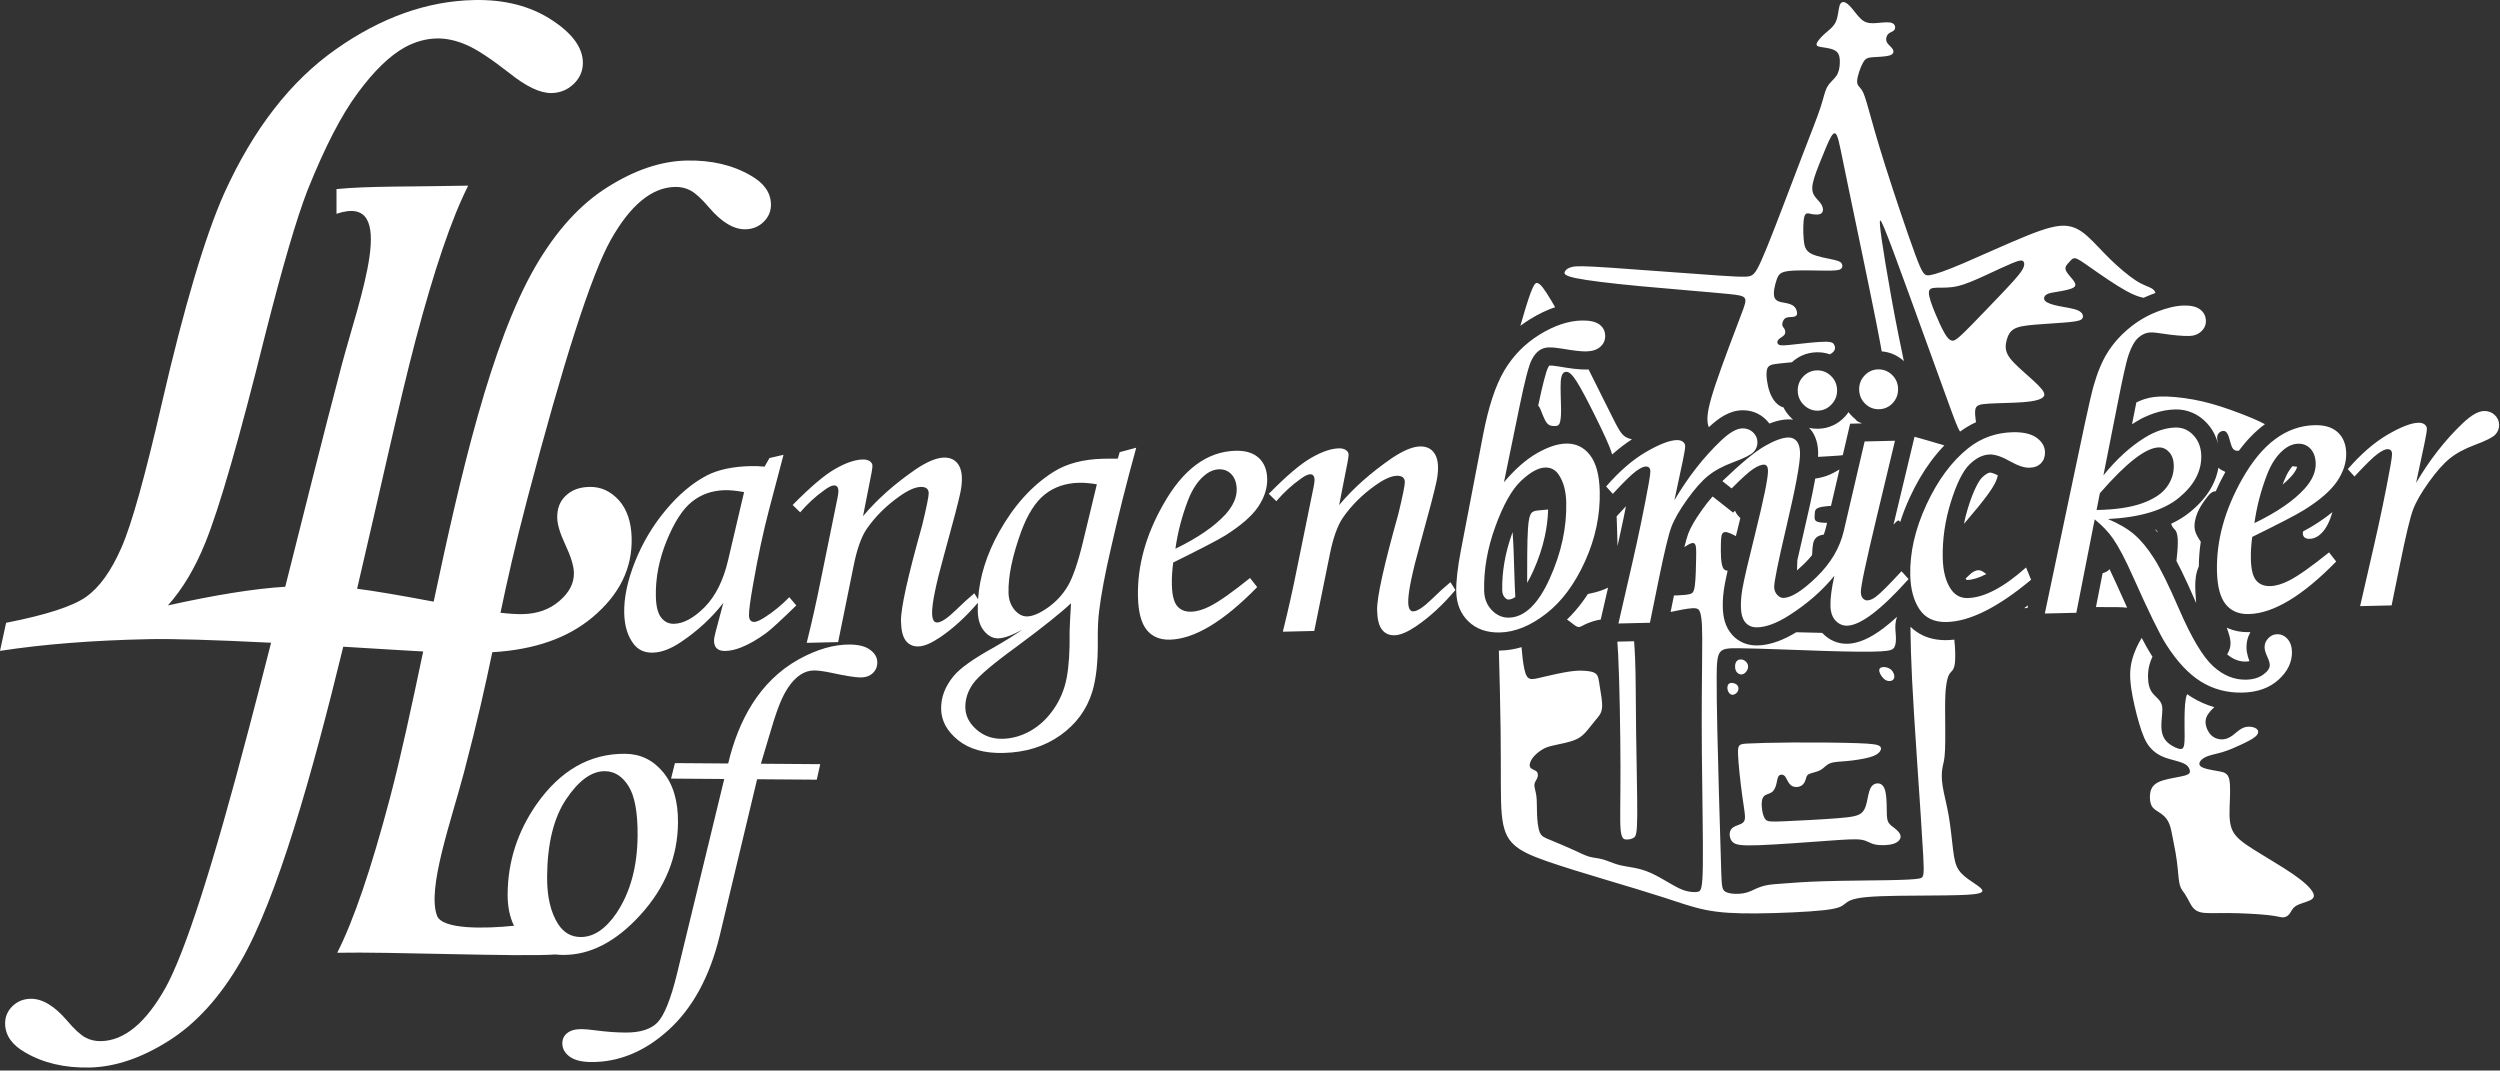
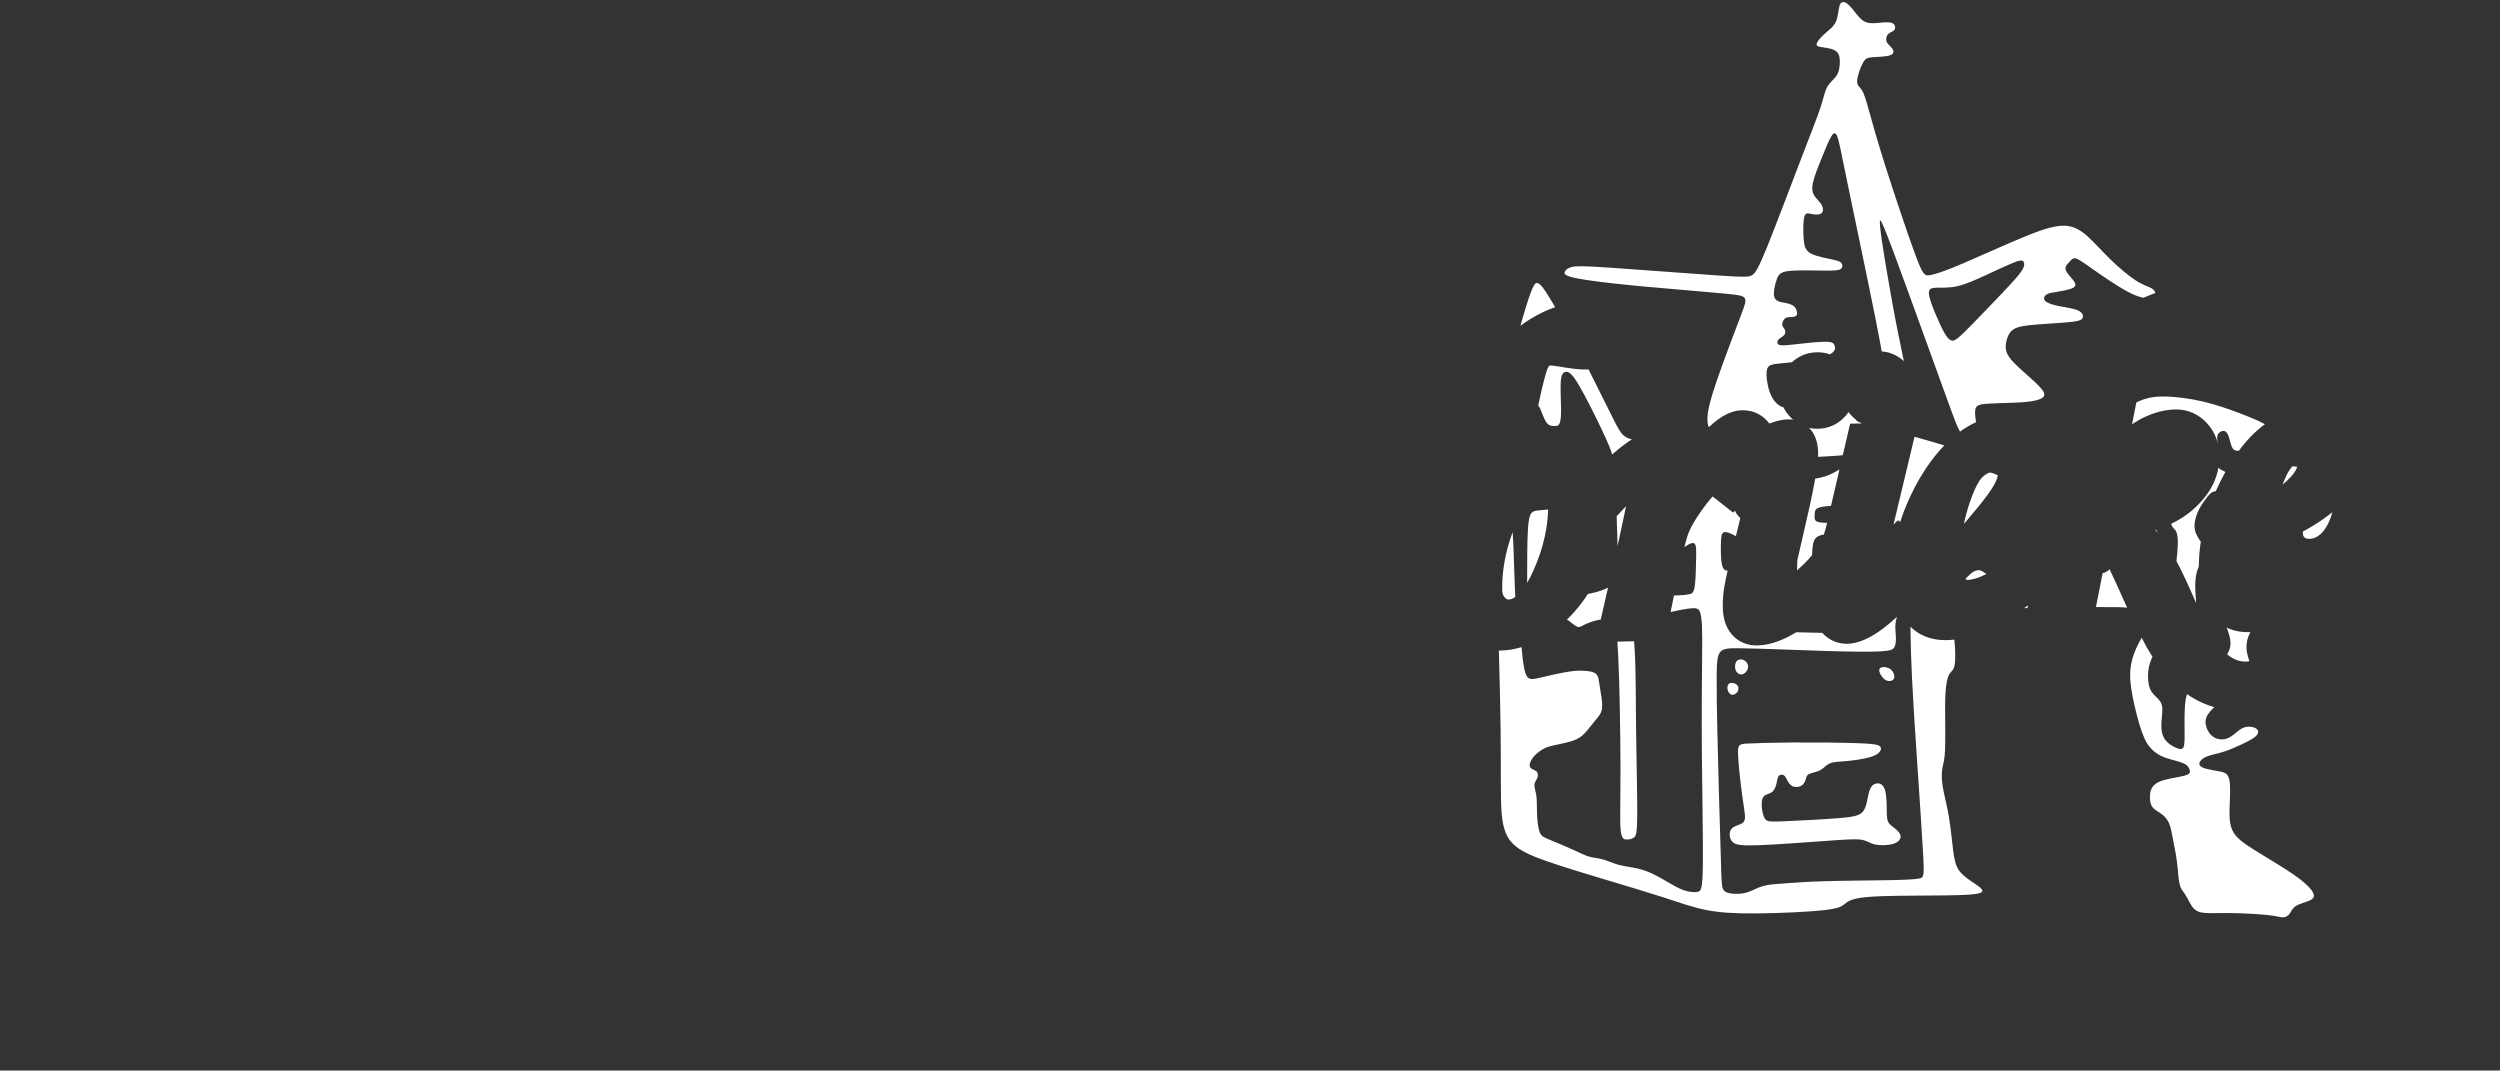
<svg xmlns="http://www.w3.org/2000/svg" width="780" height="334" viewBox="0 0 780 334" fill="none">
  <rect x="0" y="0" width="780" height="334" fill="#333333" stroke="none" />
  <path fill-rule="evenodd" clip-rule="evenodd" d="M677.892 261.414C678.186 262.942 678.5 264.431 678.774 266.018C679.048 267.605 679.283 269.289 679.46 271.112C679.636 272.933 679.754 274.893 680.126 276.186C680.497 277.479 681.124 278.105 681.674 278.909C682.222 279.712 682.692 280.692 683.3 281.788C683.907 282.886 684.652 284.101 686.415 284.59C688.178 285.08 690.96 284.845 695.015 284.864C699.07 284.884 704.399 285.158 707.495 285.491C710.59 285.824 711.453 286.216 712.255 286.216C713.059 286.216 713.803 285.824 714.332 285.12C714.861 284.414 715.175 283.395 716.311 282.67C717.447 281.945 719.406 281.514 720.621 280.947C721.836 280.379 722.305 279.673 721.6 278.38C720.895 277.087 719.015 275.206 715.527 272.796C712.04 270.386 706.946 267.448 703.361 265.195C699.776 262.942 697.699 261.375 696.641 259.337C695.583 257.3 695.544 254.792 695.642 251.736C695.74 248.68 695.975 245.074 695.525 243.135C695.074 241.195 693.937 240.921 692.037 240.588C690.137 240.255 687.473 239.863 686.572 239.06C685.67 238.257 686.532 237.042 687.943 236.297C689.353 235.553 691.313 235.279 693.311 234.691C695.309 234.103 697.347 233.202 699.227 232.321C701.108 231.439 702.832 230.578 703.733 229.774C704.635 228.971 704.713 228.226 704.341 227.697C703.968 227.168 703.145 226.855 702.245 226.757C701.343 226.659 700.363 226.776 699.404 227.306C698.443 227.834 697.503 228.775 696.523 229.48C695.544 230.185 694.525 230.655 693.37 230.695C692.214 230.734 690.92 230.342 689.941 229.421C688.961 228.501 688.295 227.051 688.158 225.758C688.021 224.465 688.413 223.328 689.471 222.075C689.864 221.609 690.348 221.128 690.858 220.638C688.373 219.93 686.006 218.879 683.762 217.491C683.294 217.201 682.83 216.895 682.37 216.573C682.199 216.984 682.058 217.491 681.948 218.117C681.595 220.115 681.555 223.328 681.575 226.071C681.595 228.814 681.674 231.087 681.458 232.36C681.242 233.633 680.733 233.908 679.538 233.535C678.343 233.163 676.462 232.144 675.443 230.675C674.424 229.206 674.268 227.285 674.366 225.385C674.464 223.485 674.817 221.604 674.562 220.272C674.307 218.939 673.445 218.156 672.603 217.333C671.76 216.511 670.938 215.648 670.507 213.984C670.076 212.318 670.036 209.85 670.565 207.655C670.804 206.663 671.159 205.728 671.573 204.882C671.407 204.629 671.241 204.373 671.075 204.113C670.27 202.85 669.313 201.147 668.209 199.009C667.938 199.462 667.662 199.941 667.392 200.446C666.236 202.6 665.178 205.226 664.786 207.988C664.394 210.751 664.668 213.65 665.373 217.313C666.079 220.977 667.215 225.405 668.254 228.324C669.292 231.243 670.232 232.654 671.369 233.79C672.504 234.926 673.836 235.788 675.679 236.435C677.52 237.081 679.871 237.512 681.262 238.159C682.653 238.805 683.084 239.667 683.221 240.354C683.358 241.039 683.201 241.548 681.575 241.999C679.949 242.449 676.854 242.841 674.797 243.488C672.74 244.134 671.721 245.035 671.212 246.211C670.702 247.386 670.702 248.836 670.859 249.913C671.015 250.991 671.329 251.696 672.035 252.324C672.74 252.951 673.837 253.499 674.738 254.224C675.639 254.948 676.345 255.849 676.834 257.084C677.324 258.319 677.598 259.886 677.892 261.414ZM694.736 195.83C694.902 196.269 695.056 196.693 695.191 197.096C695.936 199.31 696.132 200.876 695.681 202.386C695.501 202.986 695.22 203.577 694.875 204.168C695.771 204.906 696.669 205.457 697.567 205.824C698.586 206.239 699.621 206.434 700.67 206.41C701.092 206.401 701.479 206.358 701.829 206.282C701.652 205.83 701.495 205.373 701.359 204.909C701.08 203.958 700.925 203.017 700.905 202.083C700.879 200.78 701.101 199.542 701.57 198.372C701.729 197.975 701.914 197.591 702.124 197.22L701.724 197.233C699.377 197.286 697.226 196.9 695.285 196.077C695.099 195.998 694.916 195.916 694.736 195.83ZM685.202 188.143C685.164 187.114 685.035 185.941 684.964 184.675C684.847 182.578 684.886 180.227 685.474 178.229C685.63 177.7 685.824 177.196 686.033 176.716C686.052 174.151 686.256 171.588 686.642 169.026C685.947 167.965 685.098 166.758 684.808 165.338C684.456 163.614 684.926 161.576 685.65 159.872C686.375 158.167 687.355 156.796 688.217 155.64C689.079 154.484 689.823 153.544 690.823 153.329C690.981 153.295 691.146 153.279 691.315 153.275C692.204 151.265 693.202 149.26 694.31 147.258C693.628 146.81 692.841 146.672 692.194 145.962L692.153 145.917C691.801 147.932 691.129 149.875 690.136 151.745C688.634 154.574 686.387 157.217 683.396 159.678C681.643 161.12 679.646 162.364 677.405 163.412C677.774 164.731 678.413 164.927 678.833 165.593C679.303 166.338 679.499 167.669 679.48 169.433C679.46 171.189 679.227 173.373 679.051 175.036C679.548 175.966 680.064 176.971 680.595 178.049C681.888 180.667 683.393 183.962 685.107 187.922L685.202 188.143ZM691.963 138.335C691.857 137.559 691.657 136.72 691.802 136.049C692.018 135.05 692.997 134.423 693.741 134.443C694.486 134.462 694.995 135.128 695.387 136.284C695.778 137.44 696.054 139.086 696.641 139.928C697.064 140.535 697.65 140.725 698.53 140.63C700.992 137.305 703.647 134.581 706.501 132.461L706.663 132.342C704.401 131.141 701.623 129.997 698.502 128.82C695.074 127.527 691.234 126.195 687.296 125.274C683.358 124.353 679.322 123.843 676.247 123.726C673.171 123.608 671.055 123.883 669.056 124.53C668.228 124.798 667.419 125.13 666.54 125.562L666.108 127.74L665.192 132.371C665.486 132.178 665.78 131.989 666.075 131.806C666.461 131.566 666.85 131.336 667.238 131.116C667.839 130.746 668.455 130.416 669.096 130.132C669.243 130.067 669.391 130.004 669.54 129.945C670.429 129.541 671.324 129.19 672.223 128.892C674.392 128.172 676.543 127.792 678.667 127.743C680.564 127.702 682.357 128.047 684.043 128.778C685.721 129.506 687.211 130.569 688.512 131.963C689.789 133.331 690.768 134.892 691.434 136.638C691.642 137.184 691.818 137.75 691.963 138.335ZM718.533 165.82C718.344 166.935 718.7 167.626 719.465 167.943C720.268 168.277 721.522 168.198 722.756 167.533C723.991 166.866 725.205 165.612 726.205 163.692C726.796 162.557 727.311 161.188 727.719 159.78C726.003 161.176 724.046 162.562 721.847 163.929C721.023 164.442 719.918 165.071 718.533 165.82ZM716.723 145.638C716.175 145.582 715.687 145.518 715.291 145.421C714.939 145.809 714.595 146.255 714.262 146.761C713.66 147.676 713.102 148.788 712.595 150.099L712.184 151.192C713.194 150.352 714.085 149.505 714.854 148.652C715.622 147.8 716.169 146.996 716.499 146.247C716.592 146.036 716.666 145.833 716.723 145.638ZM658.182 177.582C657.731 178.163 657.059 178.542 656.014 178.835L653.938 189.396C654.895 189.404 655.791 189.412 656.617 189.416C659.803 189.43 661.943 189.39 663.674 189.6C662.658 187.395 661.535 184.908 660.301 182.138C659.555 180.461 658.848 178.942 658.182 177.582ZM619.736 179.097C619.085 178.669 618.578 178.204 617.962 178.013C617.14 177.759 616.121 177.993 615.103 178.797C614.504 179.269 613.904 179.938 613.266 180.512C613.311 180.582 613.358 180.65 613.404 180.715C613.509 180.861 613.572 180.94 613.591 180.95L613.788 180.944C615.474 180.906 617.452 180.292 619.715 179.108L619.736 179.097ZM590.776 163.682C591.011 163.424 591.227 163.196 591.416 163.006C592.126 162.297 592.46 162.13 592.852 162.913C593.671 160.321 594.69 157.712 595.905 155.088C597.822 150.952 599.987 147.245 602.404 143.976C603.742 142.166 605.153 140.498 606.636 138.973C603.732 138.075 600.647 137.203 597.666 136.362L597.333 136.269L591.044 162.559L590.776 163.682ZM612.747 163.433C613.024 163.114 613.3 162.795 613.574 162.478C616.239 159.382 618.667 156.404 620.294 154.151C621.92 151.898 622.742 150.37 623.115 149.136C623.206 148.835 623.269 148.553 623.291 148.277C622.77 148.021 622.287 147.817 621.845 147.666C621.397 147.515 621.089 147.439 620.929 147.442C620.708 147.447 620.432 147.53 620.104 147.692C619.585 147.948 619.022 148.373 618.419 148.968C617.841 149.539 617.203 150.529 616.509 151.935C615.666 153.642 614.84 155.796 614.036 158.389C613.518 160.062 613.088 161.744 612.747 163.433ZM580.487 131.881C580.001 131.73 579.644 131.56 579.349 131.308C579.184 131.167 579.038 131.001 578.904 130.818C578.59 130.568 578.288 130.3 577.995 130.014C577.535 129.564 577.117 129.09 576.743 128.59C576.401 129.086 576.019 129.56 575.596 130.013C574.495 131.195 573.25 132.106 571.867 132.743H571.845C570.436 133.39 568.916 133.736 567.291 133.773C566.305 133.796 565.352 133.703 564.433 133.494C564.566 133.63 564.696 133.773 564.823 133.92L564.834 133.911C565.683 134.897 566.322 136.109 566.743 137.551C567.057 138.626 567.232 139.836 567.262 141.181C567.271 141.585 567.262 142.038 567.235 142.539C569.559 142.395 572.11 142.289 573.725 142.142C574.215 142.097 574.619 142.049 574.953 142.01L577.24 132.191L580.91 132.105C580.767 132.033 580.626 131.958 580.487 131.881ZM556.436 127.095C555.958 126.975 555.564 126.8 555.172 126.547C554.016 125.802 552.88 124.393 552.116 122.217C551.352 120.042 550.96 117.104 551.254 115.517C551.548 113.93 552.528 113.695 555.251 113.401C556.32 113.286 557.656 113.162 559.082 113.018C560.039 112.13 561.101 111.426 562.265 110.905C563.658 110.282 565.155 109.951 566.753 109.911C568.225 109.877 569.616 110.089 570.923 110.551C571.293 110.347 571.593 110.141 571.825 109.934C572.746 109.111 572.589 108.288 572.315 107.661C572.041 107.034 571.649 106.603 569.357 106.623C567.064 106.642 562.872 107.113 560.07 107.426C557.269 107.739 555.858 107.896 555.133 107.603C554.408 107.308 554.369 106.564 554.84 105.996C555.309 105.428 556.289 105.036 556.72 104.468C557.151 103.9 557.033 103.155 556.779 102.665C556.524 102.176 556.132 101.94 556.074 101.392C556.014 100.843 556.289 99.981 556.74 99.512C557.19 99.041 557.817 98.962 558.581 98.923C559.345 98.884 560.247 98.884 560.56 98.297C560.873 97.709 560.599 96.534 559.933 95.789C559.267 95.044 558.209 94.731 556.916 94.495C555.623 94.26 554.095 94.104 553.625 92.772C553.154 91.439 553.742 88.932 554.31 87.286C554.878 85.64 555.427 84.856 558.17 84.543C560.913 84.231 565.85 84.387 569.004 84.426C572.158 84.465 573.529 84.387 574.215 83.995C574.9 83.603 574.901 82.897 574.686 82.369C574.47 81.84 574.038 81.487 572.158 81.056C570.277 80.625 566.947 80.115 565.105 79.156C563.264 78.196 562.911 76.785 562.735 74.493C562.558 72.201 562.558 69.027 562.95 67.617C563.342 66.205 564.125 66.559 565.203 66.774C566.281 66.99 567.652 67.068 568.298 66.539C568.945 66.01 568.866 64.874 568.358 63.933C567.848 62.993 566.908 62.248 566.242 61.308C565.575 60.368 565.183 59.231 565.595 57.174C566.006 55.117 567.221 52.14 568.338 49.378C569.454 46.614 570.474 44.067 571.276 42.697C572.079 41.325 572.668 41.129 573.236 42.579C573.804 44.028 574.352 47.124 576.684 58.409C579.015 69.693 583.129 89.167 585.343 100.374C586.14 104.407 586.69 107.37 587.097 109.637C588.248 109.726 589.347 109.976 590.385 110.385C591.711 110.907 592.922 111.669 594.004 112.667C593.484 110.141 592.883 107.306 592.278 104.292C590.809 96.965 589.319 88.579 588.301 82.447C587.282 76.315 586.734 72.436 586.558 70.36C586.381 68.283 586.577 68.008 587.909 71.201C589.242 74.395 591.71 81.056 595.57 91.655C599.429 102.254 604.679 116.79 607.618 124.882C609.84 130.998 610.74 133.431 611.529 134.669C613.116 133.506 614.774 132.529 616.502 131.738C616.312 130.308 616.111 128.768 616.297 127.782C616.552 126.43 617.531 126.116 620.372 125.94C623.213 125.763 627.915 125.724 631.128 125.489C634.341 125.254 636.064 124.823 637.025 124.236C637.985 123.648 638.181 122.903 637.084 121.493C635.987 120.082 633.596 118.006 631.421 116.066C629.247 114.126 627.287 112.324 626.406 110.639C625.525 108.954 625.721 107.387 626.112 105.996C626.504 104.605 627.092 103.39 628.425 102.627C629.757 101.862 631.833 101.549 635.144 101.275C638.455 101 643 100.765 645.743 100.491C648.486 100.217 649.426 99.903 649.76 99.236C650.092 98.571 649.818 97.552 648.408 96.886C646.996 96.22 644.45 95.906 642.393 95.495C640.335 95.083 638.769 94.574 638.122 93.908C637.476 93.242 637.75 92.419 638.455 91.929C639.16 91.439 640.297 91.283 641.981 91.009C643.666 90.734 645.9 90.342 646.879 89.754C647.859 89.167 647.585 88.383 646.801 87.365C646.017 86.346 644.724 85.092 644.469 84.113C644.215 83.133 644.998 82.428 645.606 81.761C646.213 81.096 646.644 80.468 647.467 80.586C648.29 80.704 649.505 81.566 652.444 83.623C655.382 85.68 660.045 88.932 663.395 90.774C665.783 92.086 667.504 92.682 668.799 92.902C669.508 92.575 670.231 92.268 670.968 91.982C671.482 91.782 671.988 91.595 672.486 91.421C672.415 90.898 671.984 90.344 671.212 89.911C670.233 89.363 668.704 89.01 666.393 87.521C664.08 86.033 660.985 83.407 658.32 80.802C655.656 78.196 653.422 75.61 651.287 73.709C649.152 71.809 647.114 70.594 644.391 70.438C641.667 70.281 638.259 71.182 632.421 73.533C626.582 75.884 618.315 79.684 612.673 82.094C607.031 84.504 604.013 85.523 602.23 85.837C600.447 86.15 599.9 85.758 597.549 79.391C595.198 73.024 591.044 60.681 588.262 51.905C585.48 43.128 584.07 37.916 583.09 34.41C582.11 30.902 581.562 29.1 580.876 28.062C580.19 27.023 579.368 26.748 579.426 25.26C579.485 23.771 580.425 21.067 581.228 19.618C582.032 18.168 582.698 17.972 584.304 17.854C585.911 17.737 588.457 17.698 589.712 17.247C590.965 16.797 590.926 15.935 590.437 15.21C589.947 14.485 589.006 13.897 588.654 13.075C588.301 12.252 588.537 11.193 589.124 10.606C589.712 10.018 590.652 9.901 591.064 9.294C591.475 8.686 591.358 7.588 590.319 7.177C589.281 6.766 587.321 7.04 585.676 7.177C584.03 7.314 582.698 7.314 581.503 6.589C580.308 5.865 579.25 4.415 578.329 3.259C577.408 2.103 576.625 1.241 575.861 0.849C575.096 0.458 574.352 0.536 573.96 1.711C573.569 2.887 573.529 5.16 572.785 6.786C572.041 8.411 570.591 9.391 569.297 10.547C568.005 11.703 566.868 13.035 566.77 13.76C566.672 14.485 567.613 14.602 568.965 14.799C570.317 14.995 572.079 15.268 573.019 16.111C573.96 16.953 574.077 18.364 574.019 19.755C573.96 21.146 573.725 22.517 572.961 23.654C572.197 24.79 570.904 25.691 570.101 27.122C569.297 28.551 568.984 30.51 567.985 33.567C566.986 36.623 565.301 40.776 562.088 49.161C558.876 57.547 554.134 70.163 551.332 77.059C548.531 83.955 547.669 85.131 546.748 85.778C545.828 86.424 544.848 86.542 536.346 85.974C527.843 85.406 511.816 84.152 502.805 83.544C493.793 82.937 491.794 82.976 490.462 83.29C489.13 83.603 488.463 84.191 488.209 84.799C487.954 85.406 488.111 86.033 491.677 86.777C495.243 87.521 502.217 88.383 511.758 89.284C521.299 90.186 533.407 91.126 539.421 91.733C545.435 92.341 545.357 92.615 543.34 97.924C541.321 103.234 537.364 113.578 535.209 120.043C533.054 126.508 532.701 129.094 532.72 130.857C532.732 131.909 532.876 132.668 533.169 133.275C534.795 131.739 536.336 130.552 537.791 129.717C539.703 128.62 541.604 128.047 543.496 128.005C544.891 127.975 546.19 128.182 547.386 128.625C548.671 129.1 549.824 129.823 550.841 130.79C551.295 131.221 551.7 131.677 552.057 132.158C552.294 132.062 552.526 131.972 552.754 131.889C554.546 131.233 556.244 130.883 557.836 130.848C558.39 130.836 558.927 130.868 559.45 130.943C559.255 130.774 559.064 130.599 558.876 130.416C557.847 129.41 557.032 128.302 556.436 127.095ZM509.174 137.065C506.549 136.473 505.789 135.437 503.863 131.719C501.945 128.019 498.873 121.663 495.637 115.264C495.425 115.276 495.209 115.285 494.991 115.29C493.952 115.312 492.695 115.242 491.233 115.074C489.886 114.919 488.284 114.683 486.436 114.362C485.667 114.229 485.051 114.139 484.605 114.099C484.17 114.06 483.77 114.04 483.411 114.042C483.29 114.173 483.138 114.416 482.954 114.773C482.655 115.353 482.247 116.651 481.727 118.646C481.186 120.72 480.584 123.367 479.912 126.58C480.154 126.723 480.358 127.095 480.588 127.624C481.117 128.839 481.784 130.876 482.567 131.895C483.351 132.914 484.252 132.914 484.957 132.914C485.662 132.914 486.171 132.914 486.525 132.229C486.877 131.543 487.073 130.172 487.054 127.586C487.034 125 486.799 121.198 486.955 119.024C487.113 116.85 487.661 116.301 488.249 116.086C488.836 115.87 489.463 115.988 490.345 116.908C491.226 117.829 492.362 119.552 494.341 123.256C496.32 126.958 499.141 132.64 500.905 136.5C501.888 138.651 502.541 140.236 502.993 141.802C503.202 141.615 503.411 141.431 503.62 141.25C505.46 139.658 507.312 138.262 509.174 137.065ZM485.202 95.841C484.785 95.118 484.395 94.451 484.036 93.849C481.646 89.833 480.666 88.658 479.785 88.345C478.903 88.031 478.119 88.579 474.75 100.295L474.362 101.652C475.322 100.931 476.322 100.248 477.365 99.605C480.017 97.966 482.629 96.711 485.202 95.841ZM467.648 202.983C467.89 211.524 468.097 220.403 468.187 227.56C468.363 241.587 468.089 248.993 468.539 253.97C468.99 258.945 470.165 261.492 472.262 263.471C474.359 265.449 477.375 266.86 482.449 268.643C487.524 270.426 494.655 272.581 501.257 274.559C507.859 276.538 513.933 278.341 518.948 279.967C523.963 281.592 527.921 283.043 532.25 283.905C536.58 284.766 541.282 285.041 548.159 284.982C555.035 284.923 564.086 284.532 569.004 283.983C573.921 283.434 574.705 282.729 575.665 281.945C576.625 281.162 577.761 280.3 582.62 279.869C587.479 279.438 596.059 279.438 602.564 279.399C609.068 279.36 613.496 279.281 615.925 278.987C618.354 278.693 618.785 278.184 618.354 277.518C617.923 276.852 616.63 276.029 615.181 275.05C613.731 274.069 612.125 272.933 611.125 271.445C610.126 269.956 609.734 268.114 609.362 265.175C608.99 262.237 608.637 258.201 608.01 254.577C607.383 250.952 606.482 247.739 606.09 245.193C605.698 242.645 605.815 240.764 606.071 239.413C606.325 238.061 606.717 237.238 606.854 233.927C606.991 230.617 606.874 224.818 606.874 221.036C606.874 217.255 606.991 215.492 607.207 213.924C607.422 212.357 607.736 210.986 608.265 210.202C608.793 209.418 609.538 209.223 609.851 207.401C610.165 205.578 610.047 202.131 609.754 199.701L609.736 199.559C608.966 199.646 608.206 199.698 607.456 199.715C604.662 199.779 602.158 199.29 599.947 198.251C598.486 197.563 597.192 196.659 596.065 195.54C596.069 196 596.073 196.491 596.079 197.017C596.118 200.465 596.236 205.363 596.568 212.082C596.902 218.802 597.45 227.345 598.156 237.826C598.861 248.307 599.723 260.728 600.056 267.114C600.389 273.501 600.193 273.854 598.744 274.109C597.293 274.363 594.59 274.52 589.124 274.618C583.658 274.716 575.429 274.755 569.396 274.932C563.362 275.108 559.521 275.421 556.916 275.618C554.31 275.814 552.94 275.891 551.665 276.108C550.392 276.322 549.217 276.675 548.022 277.204C546.827 277.733 545.612 278.439 543.829 278.732C542.046 279.026 539.695 278.909 538.48 278.302C537.265 277.694 537.188 276.596 537.031 272.091C536.874 267.585 536.639 259.67 536.306 247.582C535.973 235.494 535.542 219.233 535.601 210.907C535.659 202.582 536.208 202.189 542.418 202.248C548.629 202.307 560.502 202.816 569.239 203.09C577.977 203.364 583.58 203.403 586.753 203.227C589.927 203.051 590.672 202.659 591.083 201.855C591.495 201.053 591.573 199.838 591.514 198.584C591.455 197.33 591.259 196.038 591.377 194.705C591.445 193.93 591.62 193.142 591.862 192.449C590.382 193.806 588.978 194.989 587.65 195.997C583.48 199.161 579.737 200.781 576.421 200.857C574.9 200.891 573.462 200.611 572.108 200.022C570.799 199.452 569.628 198.62 568.597 197.534L568.526 197.457C565.802 197.39 563.084 197.344 560.431 197.26C558.489 198.44 556.613 199.37 554.801 200.049C552.568 200.886 550.425 201.329 548.37 201.375C546.798 201.41 545.363 201.16 544.062 200.63C542.629 200.046 541.401 199.17 540.372 198.012V197.989C539.36 196.85 538.611 195.47 538.132 193.847C537.758 192.576 537.55 191.114 537.513 189.463C537.487 188.289 537.518 187.191 537.603 186.169C537.694 185.082 537.844 183.932 538.054 182.723C538.25 181.593 538.573 180.032 539.021 178.038C538.369 178.07 537.872 177.795 537.541 177.074C536.874 175.623 536.874 172.371 536.913 170.118C536.953 167.865 537.03 166.612 537.658 166.181C538.284 165.75 539.46 166.141 541.125 167.023C541.277 167.103 541.434 167.188 541.593 167.276L542.129 165.119C542.432 163.901 542.717 162.743 542.984 161.642C542.686 161.362 542.414 161.075 542.183 160.793C541.775 160.294 541.498 159.81 541.33 159.34L540.731 159.944L534.347 154.9L534.01 155.275C533.075 156.334 532.064 157.625 530.977 159.144V159.166C529.9 160.67 529.003 162.046 528.289 163.293C527.602 164.491 527.09 165.536 526.755 166.427C526.422 167.312 526.012 168.742 525.524 170.71C525.676 170.604 525.822 170.504 525.962 170.412C527.979 169.08 528.607 169.276 528.92 169.903C529.234 170.53 529.234 171.588 529.194 174.115C529.155 176.642 529.077 180.639 528.783 182.774C528.489 184.91 527.979 185.184 527.117 185.38C526.255 185.576 525.041 185.693 523.474 185.752C523.093 185.766 522.692 185.777 522.276 185.789L521.23 190.931C523.754 190.384 526.459 189.841 528.038 189.768C529.743 189.69 530.135 190.16 530.429 191.042C530.722 191.923 530.918 193.217 531.016 195.234C531.114 197.252 531.114 199.995 531.055 206.245C530.997 212.494 530.879 222.251 530.977 234.632C531.075 247.015 531.388 262.021 531.291 269.779C531.193 277.538 530.683 278.047 529.704 278.243C528.724 278.439 527.274 278.321 525.903 277.929C524.531 277.538 523.239 276.872 521.397 275.814C519.556 274.755 517.166 273.306 515.069 272.365C512.972 271.424 511.17 270.994 509.466 270.68C507.761 270.367 506.155 270.171 504.568 269.701C502.981 269.231 501.414 268.486 499.964 268.095C498.515 267.702 497.182 267.664 495.811 267.271C494.439 266.88 493.029 266.135 490.834 265.137C488.64 264.137 485.662 262.883 483.742 262.099C481.822 261.315 480.961 261.002 480.413 259.689C479.864 258.377 479.628 256.065 479.551 253.949C479.472 251.833 479.55 249.913 479.354 248.386C479.158 246.858 478.688 245.721 478.727 244.878C478.766 244.036 479.314 243.488 479.608 242.782C479.902 242.077 479.942 241.215 479.413 240.706C478.884 240.196 477.787 240.04 477.414 239.373C477.042 238.707 477.395 237.532 478.199 236.454C479.001 235.376 480.255 234.397 481.333 233.771C482.41 233.144 483.311 232.869 485.134 232.477C486.955 232.086 489.698 231.576 491.56 230.773C493.421 229.97 494.4 228.872 495.321 227.756C496.242 226.639 497.103 225.503 497.966 224.485C498.828 223.466 499.69 222.564 499.847 220.762C500.003 218.959 499.454 216.255 499.141 214.277C498.828 212.298 498.75 211.044 498.025 210.319C497.3 209.594 495.928 209.399 494.537 209.3C493.146 209.203 491.735 209.203 489.444 209.556C487.151 209.908 483.978 210.613 481.764 211.143C479.55 211.671 478.296 212.024 477.414 211.788C476.533 211.553 476.023 210.731 475.592 208.733C475.211 206.965 474.892 204.277 474.714 201.917C472.517 202.572 470.298 202.927 468.056 202.978L467.648 202.983ZM631.531 189.748L632.567 189.702L632.746 188.854C632.339 189.158 631.934 189.456 631.531 189.748ZM543.222 257.045C542.516 257.397 541.576 257.632 540.891 258.044C540.204 258.456 539.774 259.043 539.675 259.945C539.577 260.846 539.812 262.06 540.714 262.824C541.615 263.588 543.182 263.902 548.688 263.706C554.192 263.51 563.636 262.804 569.827 262.354C576.017 261.903 578.956 261.708 580.778 262.002C582.6 262.295 583.306 263.079 584.912 263.451C586.518 263.823 589.026 263.784 590.652 263.294C592.278 262.805 593.023 261.864 592.984 260.963C592.945 260.062 592.122 259.2 591.259 258.514C590.397 257.828 589.496 257.319 589.065 256.32C588.635 255.321 588.673 253.832 588.654 252.029C588.634 250.227 588.556 248.111 588.184 246.721C587.811 245.329 587.145 244.663 586.341 244.467C585.539 244.271 584.598 244.546 583.972 245.329C583.345 246.113 583.031 247.406 582.718 248.973C582.404 250.54 582.091 252.382 580.975 253.479C579.858 254.576 577.937 254.929 573.176 255.301C568.416 255.673 560.815 256.066 556.563 256.242C552.312 256.418 551.411 256.379 550.784 255.595C550.157 254.811 549.804 253.283 549.686 251.872C549.569 250.462 549.686 249.169 550.294 248.484C550.902 247.798 551.999 247.719 552.763 247.191C553.527 246.661 553.958 245.682 554.213 244.683C554.467 243.684 554.545 242.665 554.937 242.136C555.329 241.607 556.035 241.568 556.524 241.862C557.014 242.155 557.288 242.782 557.661 243.488C558.032 244.193 558.502 244.976 559.306 245.329C560.109 245.682 561.246 245.604 562.01 245.153C562.773 244.702 563.166 243.879 563.381 243.174C563.597 242.469 563.636 241.881 564.439 241.489C565.243 241.098 566.809 240.901 567.926 240.294C569.043 239.687 569.709 238.668 570.963 238.159C572.217 237.649 574.058 237.649 576.37 237.434C578.682 237.218 581.464 236.788 583.286 236.278C585.108 235.769 585.97 235.181 586.46 234.554C586.949 233.927 587.067 233.261 586.46 232.791C585.852 232.321 584.52 232.046 579.583 231.87C574.646 231.693 566.105 231.615 559.424 231.654C552.743 231.693 547.923 231.85 545.279 231.987C542.634 232.125 542.163 232.243 542.262 235.259C542.359 238.277 543.025 244.193 543.555 248.092C544.083 251.99 544.475 253.871 544.436 255.047C544.397 256.222 543.927 256.692 543.222 257.045ZM544.163 206.01C543.378 205.598 542.36 205.637 541.811 206.323C541.262 207.008 541.184 208.341 541.596 209.242C542.007 210.144 542.908 210.613 543.731 210.358C544.553 210.104 545.298 209.124 545.396 208.204C545.494 207.283 544.945 206.421 544.163 206.01ZM542.124 215.805C542.516 215.159 542.516 214.297 541.968 213.729C541.419 213.16 540.322 212.886 539.675 213.18C539.029 213.474 538.833 214.335 538.99 215.119C539.147 215.903 539.656 216.608 540.303 216.746C540.949 216.882 541.732 216.451 542.124 215.805ZM586.382 209.594C586.597 210.457 587.42 211.71 588.399 212.22C589.379 212.729 590.515 212.494 590.887 211.75C591.259 211.006 590.868 209.751 590.084 209.007C589.3 208.262 588.125 208.027 587.342 208.145C586.558 208.262 586.166 208.732 586.382 209.594ZM672.635 165.233L672.721 165.319C672.958 165.57 673.115 165.86 673.232 166.199C672.972 165.889 672.71 165.586 672.446 165.291L672.635 165.233ZM601.81 91.401C601.829 92.762 602.75 95.25 603.759 97.69C604.768 100.128 605.865 102.518 606.737 104.008C607.609 105.497 608.256 106.084 608.892 106.251C609.528 106.418 610.156 106.163 611.782 104.674C613.407 103.185 616.033 100.461 619.226 97.15C622.419 93.84 626.181 89.941 628.375 87.473C630.569 85.004 631.196 83.966 631.441 83.133C631.686 82.3 631.55 81.674 631.109 81.409C630.667 81.145 629.923 81.243 627.895 82.075C625.867 82.908 622.557 84.475 619.412 85.925C616.268 87.374 613.29 88.707 610.674 89.294C608.059 89.882 605.806 89.726 604.239 89.765C602.671 89.804 601.79 90.039 601.81 91.401ZM476.468 181.854C476.492 176.434 476.443 169.039 476.729 164.868C477.081 159.716 477.943 159.48 479.863 159.265C480.73 159.167 481.813 159.074 483.016 158.967C482.94 161.73 482.592 164.535 481.974 167.381C481.196 170.962 479.986 174.568 478.348 178.198C477.729 179.569 477.103 180.788 476.468 181.854ZM495.429 185.313C495.69 185.266 495.949 185.216 496.202 185.164C498.396 184.713 500.238 184.087 501.688 183.362L501.711 183.351L499.427 193.304C499.112 193.347 498.793 193.404 498.475 193.471C496.908 193.804 495.38 194.392 494.361 194.901C493.342 195.411 492.833 195.842 492.029 195.509C491.226 195.176 490.129 194.078 489.033 193.392L488.891 193.306C490.582 191.683 492.166 189.876 493.646 187.881C494.259 187.056 494.853 186.2 495.429 185.313ZM504.673 170.38C504.619 167.384 504.493 164.111 504.39 161.093L507.302 157.951C507.033 159.301 506.754 160.672 506.466 162.063C505.921 164.689 505.323 167.464 504.673 170.38ZM471.932 166.028C472.228 169.859 472.343 174.579 472.458 178.366C472.559 181.697 472.66 184.304 472.773 186.265C472.045 186.778 471.345 187.042 470.674 187.057C470.502 187.061 470.344 187.031 470.201 186.969C469.995 186.879 469.766 186.704 469.516 186.446C469.278 186.199 469.093 185.908 468.962 185.576C468.797 185.158 468.708 184.699 468.697 184.207C468.632 181.353 468.861 178.419 469.386 175.401C469.91 172.387 470.727 169.349 471.837 166.287L471.932 166.028ZM560.668 177.965C560.72 176.925 560.751 175.825 560.77 174.794C561.307 172.352 562.007 169.296 562.874 165.615C564.302 159.554 565.398 154.485 566.155 150.399C566.223 150.033 566.287 149.675 566.349 149.326C567.46 149.163 568.654 148.897 569.69 148.549C571.433 147.961 572.725 147.137 573.843 146.53L573.909 146.494L571.269 157.832C570.815 157.861 570.388 157.895 570.003 157.932C567.789 158.148 566.966 158.461 566.574 158.932C566.183 159.402 566.221 160.029 566.183 160.715C566.143 161.4 566.026 162.145 566.633 162.575C567.237 163.004 568.558 163.122 570.037 163.124L569.744 164.378C569.555 165.191 569.317 165.99 569.032 166.772C568.55 166.849 568.107 166.959 567.73 167.102C566.025 167.747 565.673 169.079 565.497 171.019C565.437 171.685 565.397 172.422 565.37 173.187C564.597 174.156 563.736 175.1 562.787 176.019C562.04 176.743 561.334 177.391 560.668 177.965ZM509.839 200.066C509.938 201.553 510.064 203.325 510.152 205.421C510.387 211.044 510.348 218.999 510.465 228.364C510.582 237.728 510.857 248.503 510.818 254.283C510.779 260.062 510.426 260.846 509.799 261.315C509.172 261.786 508.271 261.942 507.448 261.923C506.625 261.904 505.881 261.708 505.627 258.73C505.372 255.752 505.607 249.992 505.587 239.216C505.567 228.441 505.293 212.651 504.862 204.109C504.785 202.583 504.703 201.29 504.614 200.189L509.839 200.066Z" fill="white" />
-   <path d="M240.074 142.914L244.461 141.89L239.933 159.062C238.136 165.899 236.453 173.769 234.905 182.672C234.05 187.505 233.65 190.624 233.683 192.005C233.715 193.386 234.271 194.064 235.373 194.038C236.048 194.023 237.161 193.536 238.647 192.58C241.307 190.882 243.847 188.796 246.265 186.321L248.44 188.896C243.555 193.64 240.427 196.522 239.032 197.522C236.267 199.545 233.647 201.057 231.127 202.037C229.454 202.698 227.842 203.058 226.268 203.096C225.144 203.122 224.283 202.865 223.685 202.349C223.11 201.833 222.8 201.034 222.776 200.022C222.761 199.354 222.919 198.43 223.251 197.247L225.671 188.116C222 192.831 217.572 196.896 212.431 200.333C209.285 202.456 206.364 203.561 203.687 203.623C201.123 203.684 199.167 202.809 197.752 200.998C195.85 198.556 194.852 195.332 194.758 191.327C194.647 186.562 195.759 181.216 198.097 175.311C200.457 169.406 203.639 164.011 207.711 159.149C211.76 154.286 216.063 150.662 220.622 148.298C224.135 146.511 228.681 145.553 234.259 145.422C235.676 145.39 237.095 145.448 238.539 145.599L240.074 142.914ZM167.06 83.129C173.527 71.999 180.998 63.764 189.513 58.413C198.029 53.018 206.279 50.257 214.213 50.092C221.957 49.929 228.644 51.499 234.279 54.8C238.356 57.126 240.442 60.063 240.536 63.657C240.592 65.804 239.828 67.661 238.288 69.184C236.751 70.707 234.858 71.493 232.612 71.539C228.979 71.615 225.19 69.371 221.244 64.762C218.875 61.963 216.917 60.206 215.461 59.447C214.006 58.645 212.371 58.285 210.602 58.321C203.337 58.474 196.642 64.008 190.519 74.92C184.443 85.832 175.807 112.725 164.551 155.564C160.578 170.684 158.215 181.348 156.15 191.193C158.994 191.506 161.315 191.642 163.11 191.604C167.682 191.509 171.489 190.143 174.531 187.506C177.634 184.869 179.144 181.93 179.057 178.632C179.004 176.565 178.135 173.675 176.391 169.965C174.776 166.476 173.912 163.755 173.856 161.631C173.779 158.669 174.695 156.357 176.54 154.641C178.385 152.869 180.802 151.98 183.911 151.914C187.447 151.839 190.472 153.23 193.046 156.028C195.621 158.881 196.943 162.824 197.073 167.798C197.321 177.299 193.267 185.548 184.851 192.602C177.075 199.119 166.672 202.733 153.596 203.487C151.446 213.776 149.013 224.853 144.78 240.924C140.792 256.064 133.145 277.303 136.36 285.719C138.011 290.043 151.252 289.769 160.364 288.839C159.012 286.058 158.351 282.754 158.381 278.936C158.461 268.824 161.452 259.497 167.38 250.959C174.821 240.359 184.04 235.099 195.015 235.181C199.803 235.217 203.754 237.122 206.892 240.919C210.03 244.693 211.586 249.933 211.533 256.642C211.45 267.321 207.558 276.911 199.885 285.364C192.211 293.817 184.147 297.999 175.642 297.934C174.835 297.928 174.051 297.882 173.292 297.796C162.146 298.585 121.59 296.915 105.217 297.258C110.333 287.184 115.804 271.131 121.629 249.103L121.631 249.09C125.124 235.879 128.501 220.045 132.031 203.263C128.95 203.115 125.681 202.926 122.227 202.694C116.932 202.361 111.89 202.053 107.097 201.771C97.455 241.341 86.499 280.38 75.071 300.029C68.619 311.168 61.133 319.392 52.617 324.744C44.102 330.139 35.852 332.9 27.918 333.066C20.174 333.228 13.486 331.658 7.852 328.357C3.774 326.031 1.689 323.094 1.596 319.5C1.539 317.353 2.304 315.496 3.842 313.973C5.38 312.45 7.273 311.665 9.52 311.618C13.153 311.542 16.941 313.786 20.888 318.394C23.256 321.194 25.215 322.951 26.669 323.71C28.125 324.512 29.761 324.873 31.528 324.836C38.794 324.682 45.489 319.15 51.612 308.237C57.688 297.324 66.36 270.442 77.581 227.593C79.949 218.613 82.275 209.588 84.581 200.534C66.576 199.634 53.843 199.263 46.384 199.419C28.887 199.786 13.426 201.005 0 203.075L1.906 194.313C14.347 191.871 22.694 189.179 26.826 186.241C31.019 183.301 34.668 178.193 37.892 170.856C41.116 163.519 45.298 148.445 50.556 125.576C57.516 95.403 64.023 73.626 69.958 60.304C79.071 40.208 90.698 25.257 104.834 15.343C118.909 5.43 133.293 0.32 147.924 0.013C157.313 -0.183 165.294 1.83 171.871 6.054C178.383 10.222 181.733 14.681 181.855 19.376C181.922 21.947 181.005 24.203 179.103 26.088C177.201 27.973 174.847 28.974 172.104 29.031C168.568 29.105 164.183 27.016 158.949 22.82C153.159 18.3 148.628 15.32 145.483 13.988C142.275 12.601 139.208 11.939 136.221 12.001C132.807 12.073 129.416 13.038 126.17 14.84C121.6 17.396 116.721 22.084 111.654 28.956C106.527 35.83 101.303 46.004 95.919 59.425C92.434 68.445 88.125 83.298 82.869 103.93C74.699 136.813 68.436 158.585 64.022 169.413C60.87 177.195 57.014 183.708 52.392 188.892C67.237 185.6 79.412 183.644 89.001 183.063C94.765 160.175 100.487 137.16 106.52 114.256C112.099 93.079 124.837 59.969 104.991 66.709V58.997C114.467 58.013 129.178 58.277 146.083 57.922C140.967 67.997 135.496 84.049 129.671 106.078L129.668 106.09C124.678 124.965 118.468 153.644 111.416 183.693C116.361 184.31 124.351 185.649 135.306 187.714C143.614 148.536 153.14 107.085 167.06 83.129ZM188.737 240.611C184.596 240.58 180.583 243.485 176.671 249.301C172.76 255.118 170.776 263.193 170.696 273.479C170.647 279.743 171.805 284.685 174.146 288.329C175.871 290.981 178.205 292.33 181.123 292.352C185.189 292.383 188.925 289.895 192.331 284.912C196.647 278.458 198.855 270.409 198.93 260.765C198.986 253.539 198.054 248.376 196.107 245.278C194.162 242.18 191.704 240.633 188.737 240.611ZM210.576 238.087L227.192 238.209C230.341 224.915 236.856 212.605 249.168 205.731C254.798 202.611 260.13 201.058 265.139 201.095C267.964 201.115 270.104 201.685 271.535 202.78C272.989 203.876 273.709 205.15 273.718 206.65C273.727 208.012 273.258 209.14 272.29 210.032C271.322 210.925 270.043 211.377 268.476 211.366C266.838 211.354 263.797 210.871 259.282 209.89C257.071 209.435 255.313 209.192 254.079 209.183C251.016 209.16 248.265 210.958 245.827 214.615C243.396 218.26 241.858 223.319 240.029 229.458L237.4 238.284L255.916 238.422L254.829 243.259L236.219 243.122L224.594 291.748C221.458 304.87 215.938 314.704 208.535 321.401C201.135 328.096 193.095 331.418 184.383 331.354C181.464 331.333 179.252 330.763 177.727 329.667C176.225 328.548 175.457 327.204 175.447 325.588C175.439 324.203 175.954 323.1 176.994 322.299C178.034 321.476 179.527 321.072 181.473 321.086C182.447 321.093 183.872 321.219 185.772 321.464C189.027 321.903 192.137 322.134 195.105 322.156C199.686 322.19 203.022 321.146 205.08 319.067C207.151 316.977 209.268 311.888 211.254 303.697L225.963 243.047L209.371 242.924L210.576 238.087ZM232.154 153.533C229.781 153.104 227.773 152.898 226.153 152.936C222.217 153.028 218.802 154.214 215.908 156.515C213.014 158.817 210.386 162.886 208.002 168.723C205.618 174.559 204.493 180.367 204.628 186.121C204.7 189.183 205.245 191.357 206.289 192.692C207.334 194.026 208.676 194.663 210.295 194.626C213.309 194.555 216.509 192.799 219.894 189.38C223.279 185.938 225.708 181.045 227.18 174.723L232.154 153.533ZM249.658 159.848L247.309 157.554C252.849 151.919 257.284 148.154 260.615 146.279C263.924 144.383 266.782 143.417 269.166 143.362C270.111 143.34 270.836 143.53 271.384 143.908C271.91 144.288 272.192 144.742 272.204 145.294C272.214 145.686 272.117 146.402 271.939 147.42L269.264 161.047C273.598 155.856 279.088 150.983 285.732 146.405C289.256 144.043 292.175 142.823 294.491 142.769C296.201 142.729 297.563 143.25 298.534 144.332C299.526 145.415 300.059 147.015 300.107 149.086C300.14 150.49 299.974 152.061 299.61 153.819C298.981 156.759 297.309 163.178 294.569 173.053C291.994 182.28 290.742 188.412 290.813 191.428C290.835 192.372 290.987 193.082 291.245 193.537C291.526 194.014 291.914 194.235 292.386 194.224C293.668 194.194 295.64 192.881 298.302 190.285C300.194 188.422 302.089 186.696 303.987 185.108L305.157 186.968L305.529 187.56L305.098 188.068C301.312 192.486 297.38 196.075 293.282 198.856C290.556 200.692 288.328 201.643 286.529 201.685C284.865 201.724 283.568 201.132 282.617 199.911C281.666 198.689 281.169 196.674 281.103 193.866C281.01 189.861 283.229 179.86 287.738 163.816C289.112 158.118 289.777 154.809 289.755 153.866C289.724 152.531 288.899 151.882 287.279 151.92C285.525 151.961 283.275 152.958 280.553 154.911C276.48 157.793 273.115 161.142 270.436 164.982C268.74 167.462 267.345 171.364 266.299 176.686L261.496 200.336L251.69 200.566C253.377 193.777 254.823 187.295 256.051 181.118L261.3 155.361C261.502 154.343 261.597 153.627 261.587 153.189C261.56 152.015 261.095 151.427 260.219 151.448C259.499 151.464 258.497 151.949 257.193 152.924C254.492 154.829 251.98 157.145 249.658 159.848ZM349.345 141.071L354.511 139.683C351.563 150.277 348.908 160.888 346.501 171.539C344.744 179.134 343.565 185.472 342.94 190.53C342.616 193.048 342.466 196.253 342.512 200.121C342.573 206.615 341.998 211.834 340.786 215.823C339.071 221.413 335.734 225.937 330.797 229.438C325.838 232.939 319.94 234.759 313.035 234.921C307.12 235.059 302.431 233.741 298.968 230.966C295.505 228.191 293.719 224.962 293.633 221.279C293.547 217.619 294.841 214.204 297.488 210.986C299.457 208.545 303.617 205.569 309.971 202.057C313.169 200.232 316.186 198.365 318.999 196.434C315.8 198.213 313.278 199.124 311.479 199.167C309.837 199.205 308.38 198.456 307.107 196.943C305.811 195.43 305.133 193.373 305.073 190.817C305.052 189.9 305.06 188.984 305.098 188.068C305.113 187.701 305.133 187.334 305.157 186.968C305.625 179.99 307.809 173.016 311.695 166.019C316.317 157.758 321.954 151.5 328.629 147.267C332.731 144.661 337.92 143.273 344.195 143.126C345.431 143.097 346.939 143.085 348.74 143.111L349.345 141.071ZM342.22 151.095C340.12 150.752 338.248 150.589 336.629 150.627C332.468 150.724 328.918 151.937 325.979 154.262C323.063 156.587 320.611 160.445 318.621 165.811C315.851 173.43 314.537 179.795 314.657 184.951C314.707 187.068 315.333 188.827 316.514 190.251C317.717 191.674 319.039 192.356 320.501 192.322C322.232 192.281 324.393 191.356 326.94 189.569C329.486 187.759 331.549 185.546 333.13 182.883C334.71 180.22 336.291 175.67 337.851 169.23L342.22 151.095ZM334.154 188.203C331.227 191.012 325.572 195.543 317.188 201.75C309.775 207.129 305.252 210.989 303.574 213.331C301.919 215.696 301.122 218.202 301.183 220.803C301.243 223.358 302.399 225.634 304.674 227.631C306.948 229.628 309.671 230.577 312.842 230.502C315.833 230.432 318.717 229.605 321.493 228.043C324.269 226.458 326.669 224.237 328.695 221.334C330.72 218.431 332.085 215.174 332.787 211.565C333.49 207.933 333.807 203.18 333.713 197.241C333.727 195.928 333.882 192.93 334.154 188.203ZM390.011 180.331L392.238 183.181C381.733 193.929 372.657 199.393 364.965 199.572C361.861 199.645 359.451 198.619 357.76 196.517C356.067 194.392 355.154 190.958 355.043 186.216C354.819 176.618 357.453 167.022 362.943 157.381C369.101 146.435 376.622 140.847 385.551 140.637C388.654 140.565 391.057 141.315 392.736 142.866C394.415 144.415 395.299 146.582 395.364 149.368C395.432 152.29 394.509 155.169 392.596 158.045C390.683 160.924 387.221 163.952 382.209 167.11C379.679 168.644 374.298 171.44 366.045 175.503C365.719 177.929 365.57 180.236 365.622 182.445C365.696 185.622 366.243 187.843 367.262 189.063C368.281 190.306 369.735 190.894 371.624 190.849C373.423 190.807 375.368 190.232 377.502 189.146C380.372 187.697 384.534 184.744 390.011 180.331ZM366.731 171.203C373.719 167.815 378.945 164.215 382.412 160.426C384.759 157.768 385.912 155.162 385.852 152.607C385.808 150.697 385.277 149.165 384.261 148.038C383.245 146.933 381.95 146.388 380.375 146.424C378.755 146.463 377.196 147.121 375.696 148.423C373.665 150.129 371.992 152.678 370.675 156.049C368.767 161.022 367.445 166.073 366.731 171.203ZM398.212 156.371L395.863 154.077C401.403 148.443 405.838 144.678 409.169 142.803C412.478 140.906 415.336 139.941 417.72 139.885C418.665 139.863 419.39 140.053 419.939 140.432C420.465 140.811 420.746 141.265 420.758 141.818C420.768 142.209 420.671 142.925 420.492 143.942L417.818 157.571C422.152 152.379 427.642 147.507 434.286 142.928C437.81 140.566 440.729 139.346 443.045 139.293C444.755 139.252 446.117 139.773 447.087 140.856C448.081 141.939 448.613 143.538 448.661 145.61C448.695 147.014 448.528 148.584 448.164 150.342C447.535 153.282 445.863 159.701 443.123 169.576C440.548 178.803 439.296 184.936 439.367 187.951C439.389 188.895 439.541 189.606 439.799 190.06C440.08 190.537 440.468 190.759 440.94 190.747C442.222 190.717 444.194 189.404 446.857 186.808C448.748 184.944 450.643 183.219 452.541 181.632L454.084 184.083C450.164 188.735 446.09 192.492 441.836 195.379C439.11 197.216 436.883 198.166 435.084 198.208C433.419 198.247 432.122 197.655 431.171 196.434C430.221 195.213 429.723 193.197 429.657 190.389C429.564 186.384 431.783 176.383 436.291 160.34C437.666 154.642 438.331 151.333 438.309 150.389C438.278 149.054 437.453 148.406 435.833 148.443C434.079 148.484 431.829 149.481 429.107 151.434C425.034 154.316 421.669 157.665 418.991 161.505C417.294 163.985 415.899 167.887 414.853 173.209L410.05 196.859L400.244 197.089C401.931 190.301 403.377 183.818 404.605 177.64L409.855 151.884C410.056 150.866 410.151 150.15 410.141 149.713C410.114 148.538 409.649 147.95 408.773 147.971C408.053 147.988 407.052 148.472 405.747 149.447C403.046 151.353 400.534 153.668 398.212 156.371ZM469.235 150.455C472.695 146.367 476.14 143.341 479.555 141.393C482.953 139.455 485.97 138.454 488.621 138.394C491.678 138.325 494.183 139.53 496.086 141.996C497.989 144.462 499.003 148.241 499.119 153.326C499.289 160.69 497.775 167.94 494.564 175.059C491.34 182.204 487.291 187.662 482.391 191.465C477.505 195.257 472.689 197.222 467.946 197.331C463.922 197.423 460.649 196.278 458.188 193.92C455.728 191.562 454.435 188.432 454.347 184.567C454.277 181.463 454.756 177.141 455.822 171.59L462.703 135.754C464.391 126.962 466.591 120.249 469.343 115.607C472.085 110.981 475.748 107.241 480.333 104.41C484.927 101.572 489.303 100.098 493.463 100.003C495.956 99.947 497.806 100.354 498.981 101.21C500.16 102.068 500.787 103.243 500.819 104.737C500.849 106.092 500.363 107.243 499.324 108.18C498.296 109.107 496.812 109.6 494.88 109.643C493.443 109.674 490.933 109.396 487.389 108.781C485.808 108.507 484.383 108.37 483.172 108.397C480.969 108.446 479.209 109.695 477.927 112.182C476.952 114.074 475.716 118.921 474.125 126.665L469.235 150.455ZM482.112 145.87C479.98 145.915 477.435 147.311 474.559 150.031C471.671 152.762 468.997 157.535 466.522 164.36C464.055 171.166 462.901 177.805 463.05 184.318C463.105 186.731 463.897 188.766 465.442 190.365C466.987 191.964 468.786 192.75 470.785 192.704C475.642 192.594 479.894 188.528 483.508 180.523C487.121 172.518 488.848 164.596 488.668 156.749C488.586 153.184 487.806 150.288 486.304 148.075C485.27 146.551 483.862 145.834 482.112 145.87ZM514.779 194.3L504.95 194.53L509.137 176.284C511.192 167.326 512.962 158.832 514.414 150.78C514.772 148.799 514.923 147.564 514.913 147.06C514.891 146.026 514.402 145.532 513.437 145.552C512.765 145.566 511.757 146.051 510.433 147.004C509.083 147.976 506.663 150.34 503.195 154.083L501.115 151.782C505.235 147.033 509.387 143.438 513.555 141.011C517.708 138.595 520.92 137.359 523.169 137.309C523.952 137.292 524.587 137.468 525.048 137.818C525.523 138.178 525.767 138.633 525.778 139.183C525.789 139.779 525.549 141.338 525.01 143.876L522.414 156.074C526.678 148.834 531.527 142.634 536.988 137.446C539.602 134.963 541.809 133.692 543.606 133.652C544.931 133.624 546.048 134.035 546.943 134.887C547.839 135.739 548.294 136.747 548.319 137.918C548.346 139.136 547.942 140.163 547.11 141.033C546.277 141.902 544.158 142.966 540.77 144.221C537.535 145.419 534.927 146.84 532.925 148.458C530.913 150.085 528.736 152.561 526.37 155.866C524.012 159.161 522.371 162.019 521.462 164.434C520.553 166.848 519.222 172.46 517.443 181.203L514.779 194.3ZM632.128 177.044L633.704 180.877C623.373 189.502 614.586 193.902 607.346 194.068C603.502 194.156 600.667 192.822 598.857 190.075C597.055 187.338 596.099 183.804 596 179.525C595.836 172.414 597.524 165.054 601.043 157.458C604.568 149.853 608.906 143.962 614.089 139.833C618.135 136.61 622.798 134.974 627.992 134.855C631.227 134.781 633.718 135.351 635.413 136.57C637.124 137.8 638 139.299 638.039 141.093C638.071 142.493 637.647 143.637 636.792 144.531C635.937 145.424 634.706 145.894 633.134 145.928C631.607 145.961 629.596 145.314 627.146 143.926C624.606 142.487 622.503 141.758 620.818 141.795C618.683 141.842 616.538 142.882 614.455 144.938C612.385 146.982 610.43 150.93 608.633 156.727C606.835 162.525 606.003 168.353 606.137 174.152C606.234 178.408 607.15 181.691 608.82 184.015C610.077 185.763 611.742 186.64 613.899 186.591C619.048 186.473 625.141 183.288 632.128 177.044ZM647.814 191.187L637.985 191.417L645.763 154.454C649.618 136.128 651.968 124.807 653.161 120.54C654.352 116.28 655.822 112.741 657.572 109.958C659.332 107.159 661.564 104.652 664.237 102.432C666.923 100.2 669.863 98.475 673.006 97.252C676.147 96.029 678.95 95.383 681.354 95.329C683.623 95.278 685.343 95.705 686.469 96.569C687.608 97.444 688.207 98.626 688.238 100.097C688.266 101.36 687.792 102.453 686.807 103.378C685.836 104.291 684.565 104.791 683.062 104.824C681.129 104.867 678.235 104.638 674.333 104.037C673.067 103.842 671.96 103.703 670.996 103.724C669.648 103.753 668.374 104.295 667.207 105.31C666.04 106.326 665.004 108.13 664.137 110.68C663.261 113.256 662.143 118.604 660.55 126.655L656.263 148.312C660.353 143.265 664.623 139.373 669.064 136.612C672.426 134.52 675.676 133.461 678.777 133.39C680.957 133.342 682.821 134.155 684.371 135.816C685.909 137.464 686.733 139.587 686.792 142.162C686.902 147.017 684.58 151.39 679.808 155.315C675.047 159.232 667.664 161.426 657.684 161.936C661.094 163.377 663.832 164.994 665.899 166.765C667.965 168.536 670.019 171.016 672.035 174.175C674.056 177.342 676.689 182.684 679.924 190.159C683.773 199.05 687.315 204.956 690.488 207.852C693.661 210.749 697.093 212.14 700.78 212.057C702.959 212.008 704.727 211.48 706.122 210.48C707.516 209.481 708.187 208.473 708.167 207.485C708.154 206.843 707.907 205.991 707.41 204.923C706.869 203.763 706.569 202.776 706.552 201.972C706.531 200.915 706.908 199.976 707.68 199.159C708.463 198.331 709.386 197.897 710.441 197.874C711.675 197.847 712.769 198.326 713.669 199.319C714.57 200.311 715.053 201.638 715.09 203.293C715.163 206.536 713.775 209.459 710.929 212.049C708.094 214.631 704.335 215.983 699.682 216.09C694.893 216.2 690.564 215.057 686.73 212.685C682.896 210.313 679.254 206.44 675.837 201.079C673.862 197.981 670.388 190.901 665.461 179.834C663.124 174.585 661.073 170.658 659.267 168.048C657.863 166.017 655.955 164.003 653.546 162.033L647.814 191.187ZM654.13 159.118C660.024 159.026 664.781 158.313 668.393 157.01C672.006 155.707 674.557 154.01 676.06 151.926C677.565 149.84 678.275 147.611 678.221 145.195C678.182 143.473 677.703 142.091 676.798 141.083C675.882 140.065 674.801 139.565 673.545 139.594C669.475 139.686 663.352 144.461 655.156 153.888L654.13 159.118ZM726.661 172.344L728.888 175.194C718.382 185.942 709.304 191.409 701.614 191.586C698.513 191.657 696.093 190.634 694.408 188.53C692.713 186.411 691.802 182.968 691.693 178.23C691.471 168.632 694.131 159.048 699.592 149.394C705.775 138.466 713.272 132.856 722.2 132.651C725.3 132.579 727.707 133.328 729.386 134.878C731.064 136.427 731.951 138.597 732.013 141.38C732.079 144.301 731.156 147.183 729.245 150.059C727.334 152.934 723.886 155.997 718.858 159.123C716.349 160.683 710.947 163.453 702.694 167.516C702.368 169.941 702.221 172.251 702.271 174.458C702.342 177.633 702.901 179.853 703.911 181.076C704.933 182.312 706.387 182.904 708.273 182.863C710.07 182.823 712.018 182.239 714.152 181.159C717.018 179.708 721.183 176.757 726.661 172.344ZM703.381 163.215C710.368 159.829 715.625 156.251 719.062 152.439C721.433 149.809 722.559 147.173 722.502 144.619C722.46 142.711 721.93 141.172 720.91 140.051C719.902 138.944 718.596 138.403 717.024 138.438C715.407 138.473 713.854 139.15 712.345 140.435C710.328 142.152 708.627 144.689 707.325 148.061C705.406 153.028 704.094 158.087 703.381 163.215ZM746.182 188.884L736.354 189.114L740.541 170.868C742.596 161.91 744.367 153.416 745.818 145.364C746.175 143.383 746.326 142.148 746.316 141.644C746.295 140.61 745.805 140.116 744.841 140.136C744.169 140.15 743.16 140.635 741.837 141.589C740.488 142.56 738.067 144.923 734.598 148.666L732.518 146.366C736.639 141.618 740.79 138.022 744.959 135.595C749.112 133.179 752.324 131.942 754.571 131.893C755.356 131.876 755.991 132.052 756.452 132.402C756.926 132.762 757.17 133.217 757.181 133.766C757.192 134.364 756.952 135.922 756.413 138.46L753.817 150.658C758.081 143.419 762.93 137.219 768.393 132.03C771.006 129.548 773.212 128.276 775.01 128.237C776.334 128.208 777.451 128.619 778.347 129.471C779.242 130.323 779.697 131.331 779.723 132.502C779.749 133.721 779.345 134.747 778.513 135.617C777.681 136.487 775.561 137.55 772.174 138.805C768.94 140.003 766.331 141.425 764.329 143.042C762.316 144.669 760.14 147.145 757.773 150.45C755.415 153.745 753.774 156.603 752.866 159.018C751.957 161.432 750.625 167.044 748.846 175.786L746.182 188.884ZM581.763 137.735L591.231 137.513L585.552 161.252C582.254 175.041 580.548 182.882 580.589 184.768C580.607 185.617 580.822 186.268 581.218 186.688C581.625 187.12 582.092 187.334 582.561 187.325C583.325 187.309 584.214 186.963 585.192 186.249C586.622 185.206 589.312 182.514 593.263 178.23L595.48 180.666C586.883 190.263 580.492 195.115 576.31 195.209C574.918 195.241 573.713 194.71 572.694 193.636C571.688 192.573 571.146 191.021 571.101 188.998C571.049 186.675 571.446 183.554 572.323 179.641C568.516 184.314 563.792 188.453 558.12 192.042C554.35 194.428 551.07 195.665 548.259 195.728C546.71 195.763 545.503 195.262 544.602 194.247C543.701 193.232 543.21 191.606 543.16 189.352C543.121 187.605 543.283 185.709 543.635 183.676C544.132 180.81 545.473 175.089 547.621 166.47C550.345 155.541 551.665 148.985 551.617 146.823C551.589 145.56 551.143 144.947 550.268 144.966C549.484 144.982 548.404 145.418 547.081 146.261C545.747 147.111 543.48 149.155 540.27 152.386L537.381 150.104C543.126 144.581 547.522 140.951 550.561 139.201C553.601 137.451 556.081 136.536 557.947 136.495C559.001 136.471 559.876 136.839 560.538 137.609C561.213 138.392 561.577 139.614 561.615 141.292C561.684 144.397 560.247 152.076 557.36 164.331C554.765 175.346 553.513 181.626 553.547 183.167C553.567 184.108 553.871 184.922 554.481 185.586C555.09 186.249 555.745 186.569 556.439 186.554C558.889 186.5 562.326 184.336 566.73 180.072C571.145 175.796 574.016 170.996 575.259 165.662L581.763 137.735ZM566.886 115.558C568.551 115.519 570.007 116.086 571.247 117.275C572.488 118.464 573.135 119.951 573.174 121.698C573.211 123.399 572.638 124.891 571.455 126.16C570.272 127.43 568.845 128.087 567.18 128.126C565.516 128.165 564.06 127.574 562.818 126.363C561.577 125.151 560.931 123.686 560.893 121.986C560.855 120.238 561.427 118.724 562.61 117.477C563.795 116.231 565.222 115.597 566.886 115.558ZM585.962 115.25C587.645 115.215 589.116 115.789 590.323 116.968C591.529 118.146 592.165 119.598 592.202 121.276C592.24 123.023 591.679 124.527 590.529 125.76C589.378 126.994 587.937 127.642 586.253 127.68C584.59 127.716 583.144 127.139 581.937 125.961C580.731 124.782 580.095 123.308 580.056 121.56C580.019 119.882 580.581 118.402 581.731 117.168C582.882 115.934 584.303 115.283 585.962 115.25Z" fill="white" />
</svg>